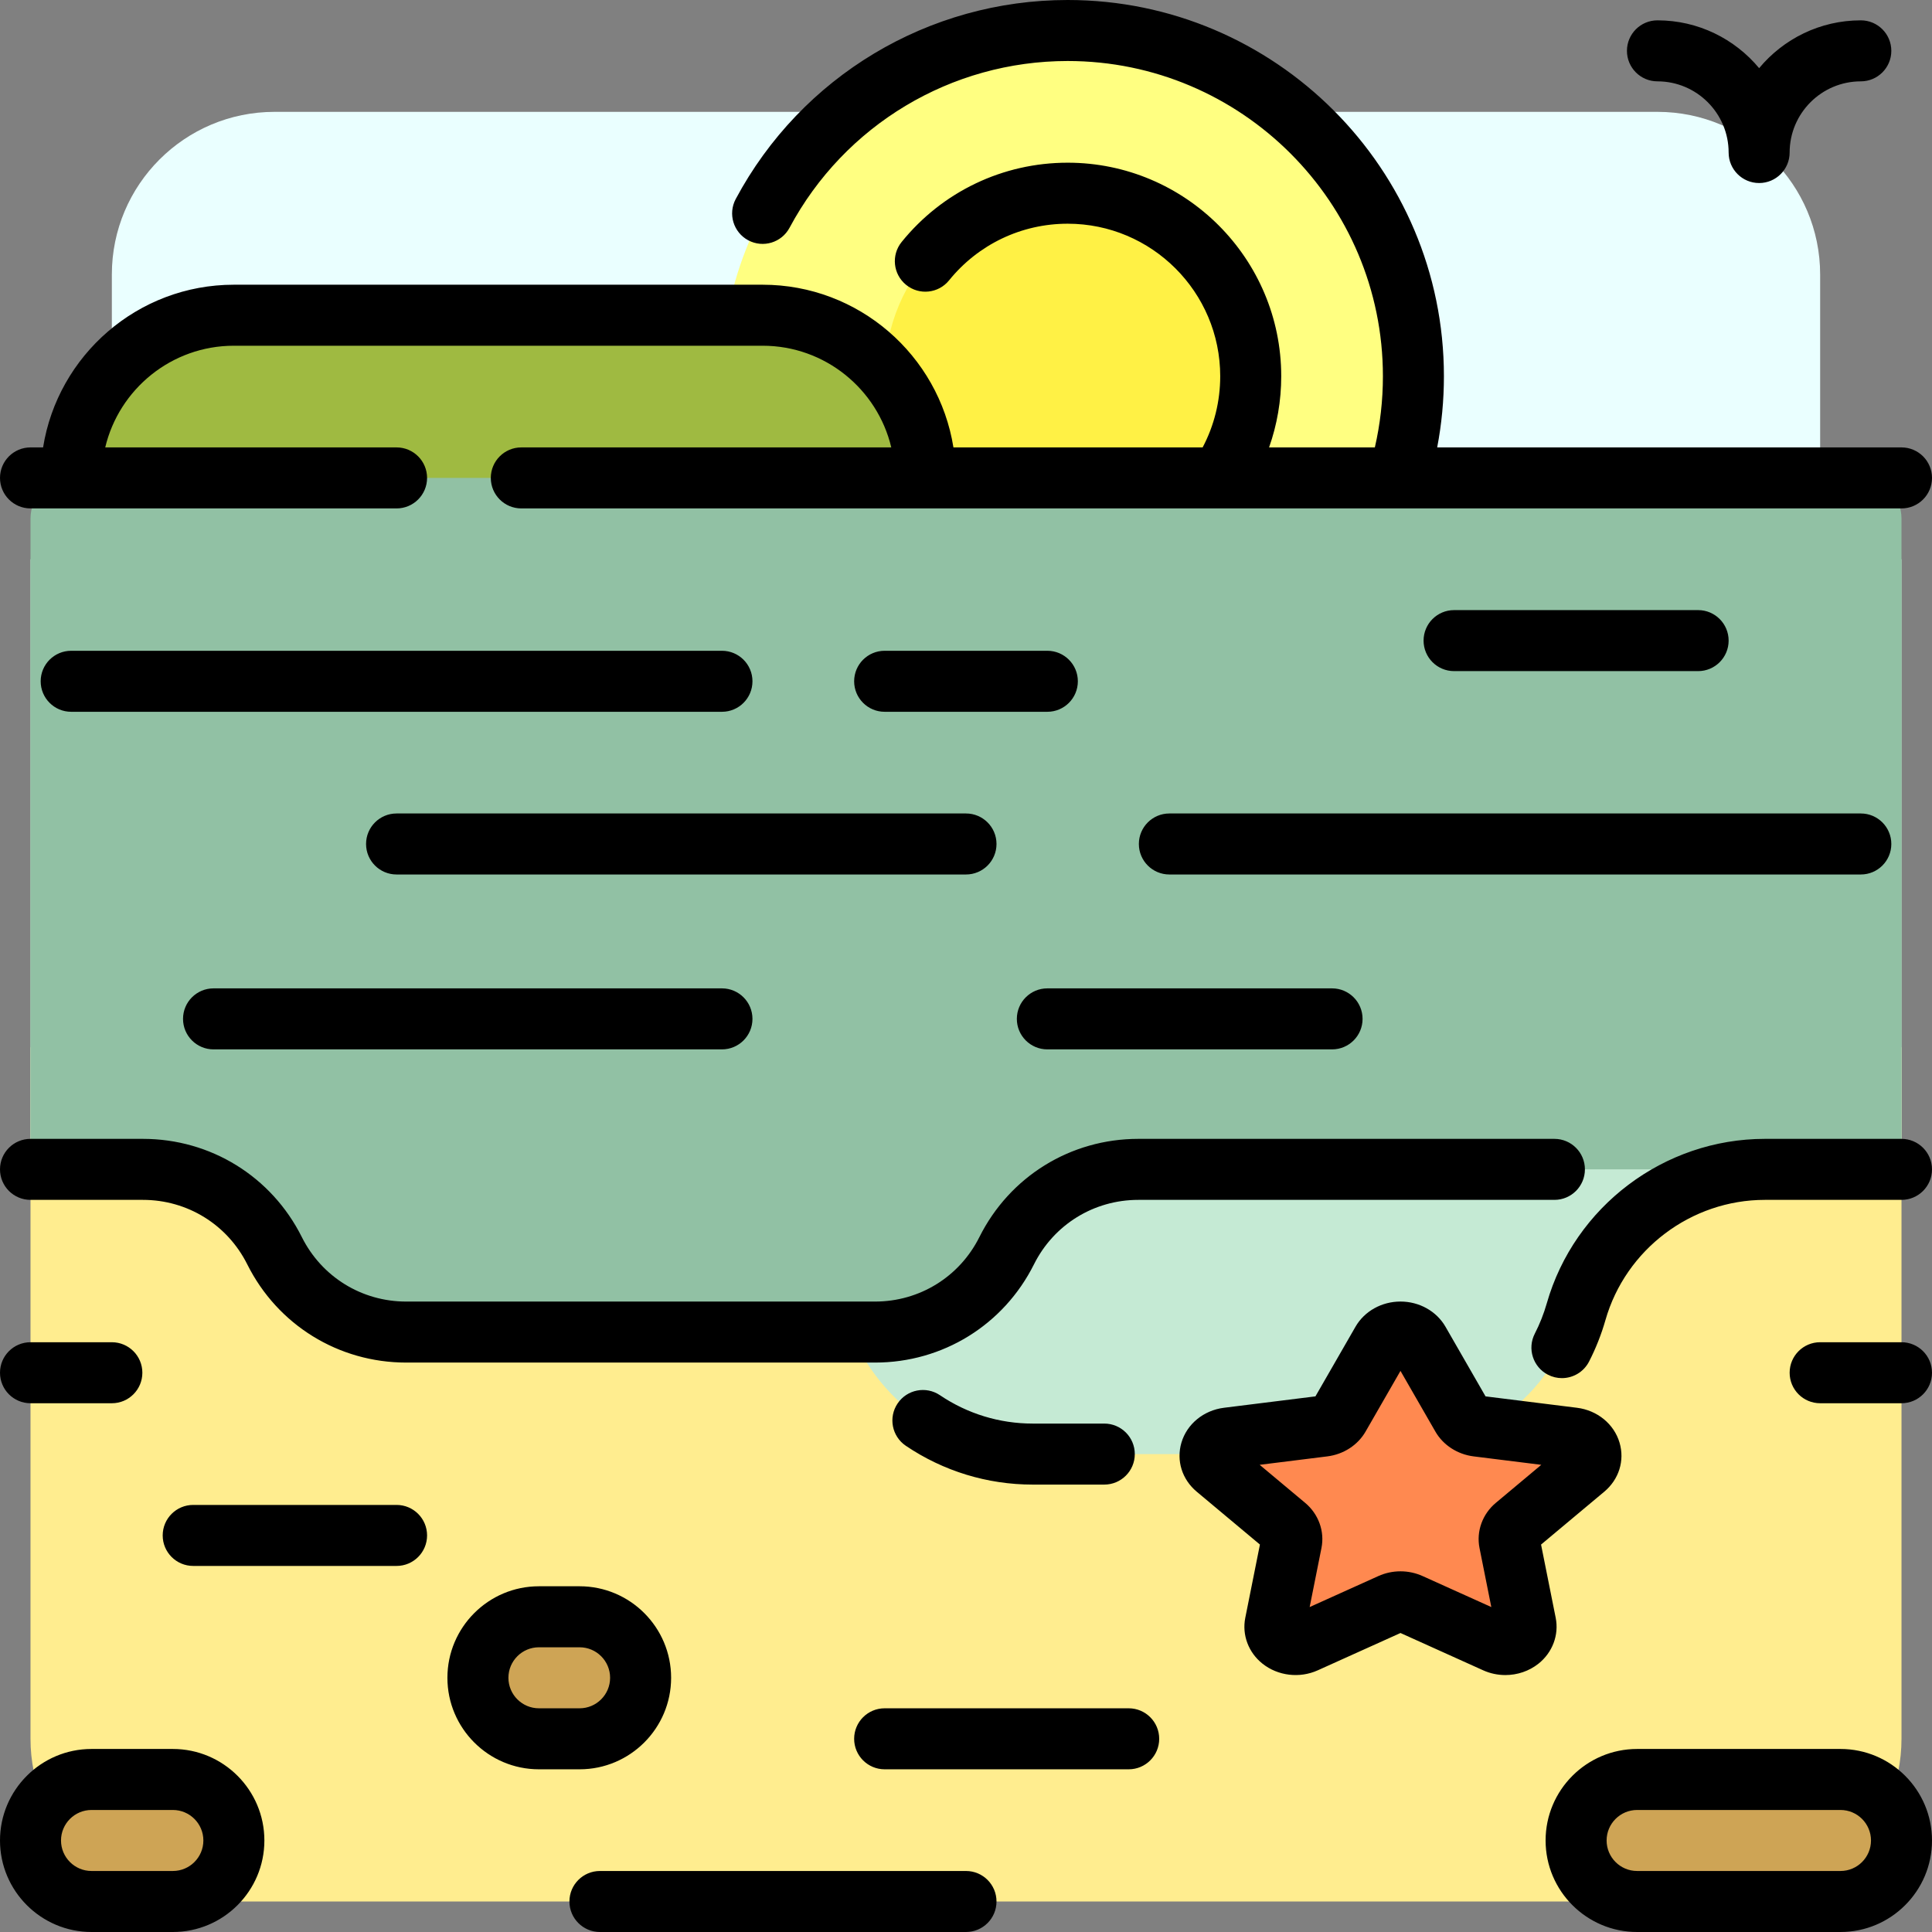
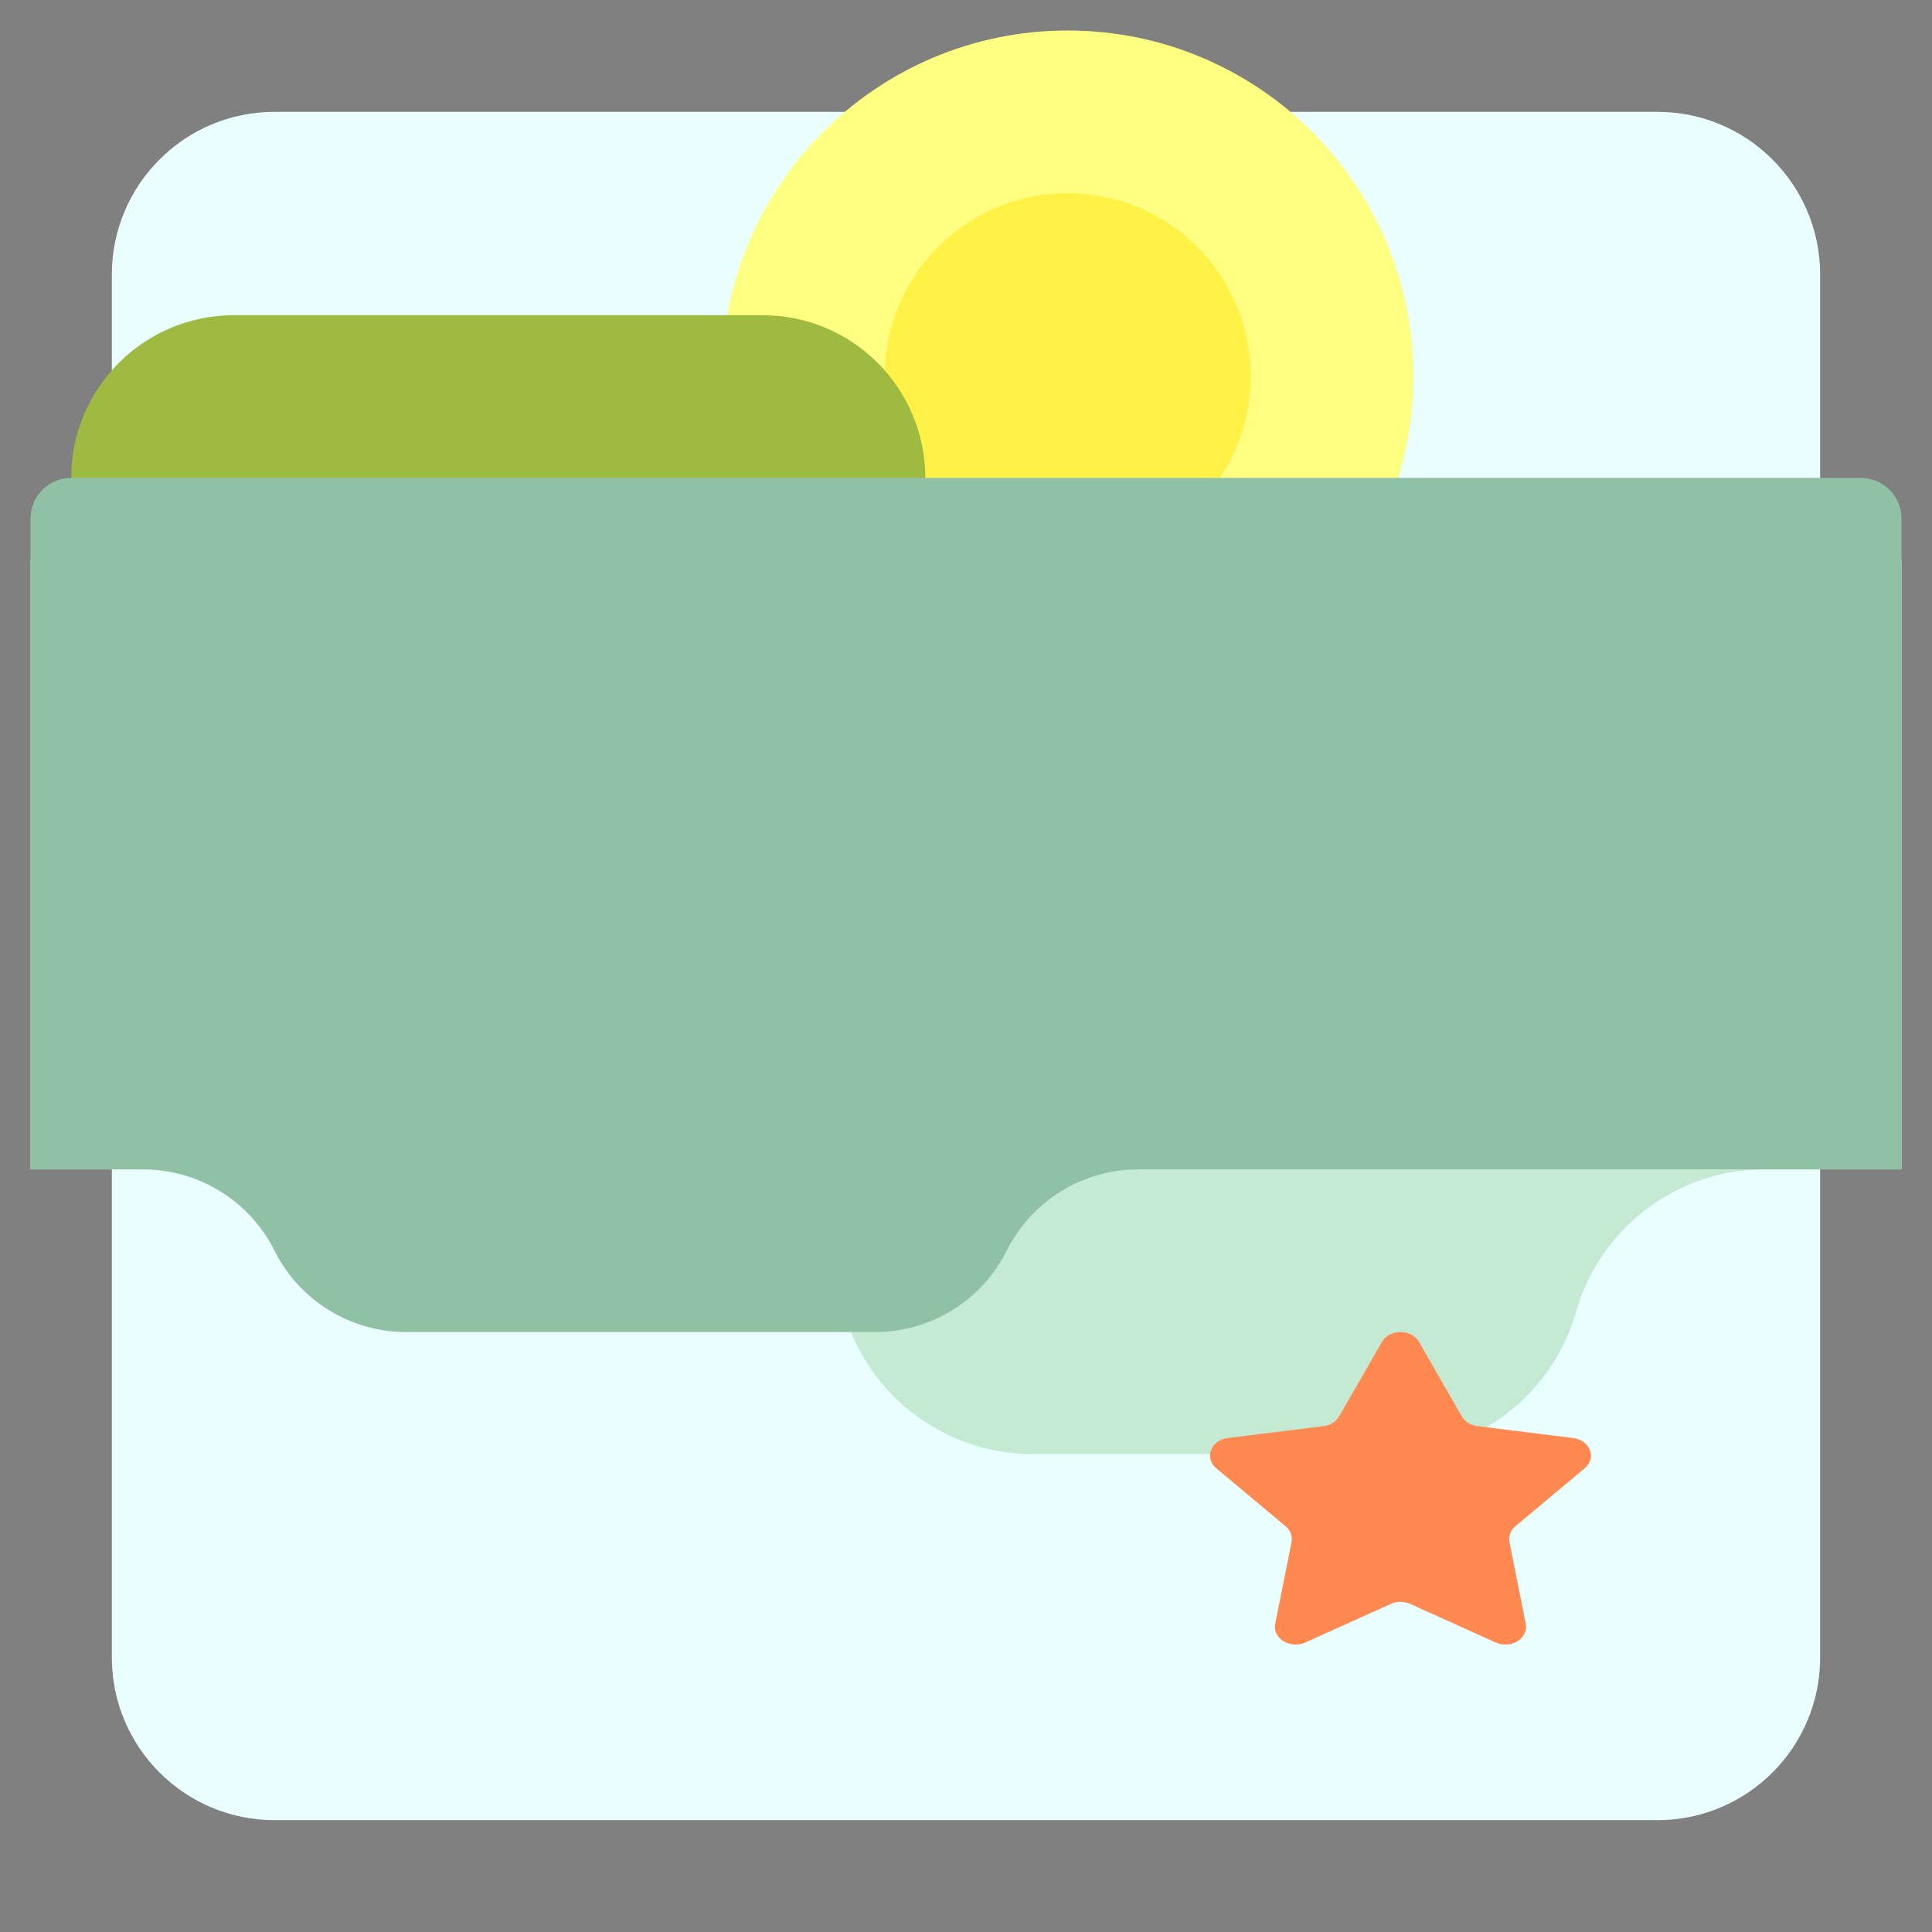
<svg xmlns="http://www.w3.org/2000/svg" height="800px" width="800px" version="1.1" id="Layer_1" viewBox="0 0 512 512" xml:space="preserve">
  <rect x="0" y="0" width="512" height="512" fill="#808080" stroke="none" />
  <path style="fill:#EAFFFF;" d="M439.242,482.358H72.758c-23.812,0-43.116-19.304-43.116-43.116V72.758  c0-23.812,19.304-43.116,43.116-43.116h366.484c23.812,0,43.116,19.304,43.116,43.116v366.484  C482.358,463.054,463.054,482.358,439.242,482.358z" />
  <path style="fill:#FFFF81;" d="M374.568,99.705c0,50.601-41.02,91.621-91.621,91.621s-91.621-41.02-91.621-91.621  s41.02-91.621,91.621-91.621S374.568,49.105,374.568,99.705z" />
  <path style="fill:#FFF145;" d="M331.453,99.705c0,26.789-21.716,48.505-48.505,48.505s-48.505-21.716-48.505-48.505  S256.158,51.2,282.947,51.2S331.453,72.916,331.453,99.705z" />
-   <path style="fill:#FFED8F;" d="M460.8,503.916H51.2c-23.812,0-43.116-19.304-43.116-43.116V277.558h495.832V460.8  C503.916,484.612,484.612,503.916,460.8,503.916z" />
-   <path style="fill:#CEA455;" d="M503.916,487.747c0,8.929-7.239,16.168-16.168,16.168h-53.895c-8.929,0-16.168-7.239-16.168-16.168  c0-8.929,7.239-16.168,16.168-16.168h53.895C496.677,471.579,503.916,478.818,503.916,487.747z M45.811,471.579H24.253  c-8.929,0-16.168,7.239-16.168,16.168c0,8.929,7.239,16.168,16.168,16.168h21.558c8.929,0,16.168-7.239,16.168-16.168  C61.979,478.818,54.74,471.579,45.811,471.579z M153.6,428.463h-10.779c-8.929,0-16.168,7.239-16.168,16.168  c0,8.929,7.239,16.168,16.168,16.168H153.6c8.929,0,16.168-7.239,16.168-16.168C169.768,435.702,162.529,428.463,153.6,428.463z" />
  <path style="fill:#9FBA41;" d="M245.221,126.653L245.221,126.653v21.558H18.863v-21.558l0,0c0-23.812,19.304-43.116,43.116-43.116  h140.126C225.917,83.537,245.221,102.841,245.221,126.653z" />
  <path style="fill:#C5EAD4;" d="M503.916,309.895H467.7c-23.224,0-43.634,15.396-50.015,37.726l0,0  c-6.38,22.331-26.791,37.726-50.015,37.726h-93.991c-23.224,0-43.634-15.396-50.014-37.726l0,0  c-6.38-22.331-26.791-37.726-50.014-37.726H8.084V148.211h495.832V309.895z" />
  <path style="fill:#91C1A4;" d="M503.916,137.432v172.463H301.661c-14.771,0-28.275,8.346-34.882,21.558l0,0  c-6.606,13.212-20.11,21.558-34.882,21.558H107.64c-14.771,0-28.275-8.346-34.882-21.558l0,0  c-6.606-13.212-20.11-21.558-34.882-21.558H8.084v-86.232v-86.232c0-5.953,4.826-10.779,10.779-10.779h474.274  C499.09,126.653,503.916,131.478,503.916,137.432z" />
  <path style="fill:#FF8950;" d="M376.058,355.633l11.348,19.729c0.799,1.388,2.342,2.351,4.128,2.573l25.375,3.164  c4.497,0.561,6.293,5.302,3.039,8.024l-18.362,15.357c-1.292,1.081-1.882,2.638-1.577,4.164l4.334,21.684  c0.769,3.843-3.933,6.773-7.955,4.959l-22.696-10.238c-1.597-0.72-3.505-0.72-5.103,0l-22.696,10.238  c-4.023,1.814-8.723-1.116-7.955-4.959l4.334-21.684c0.305-1.526-0.285-3.083-1.577-4.164l-18.362-15.357  c-3.254-2.722-1.458-7.463,3.039-8.024l25.375-3.164c1.786-0.223,3.33-1.185,4.128-2.573l11.348-19.729  C368.236,352.136,374.047,352.136,376.058,355.633z" />
-   <path d="M0,309.895c0-4.465,3.618-8.084,8.084-8.084h29.793c17.948,0,34.084,9.973,42.111,26.027  c5.271,10.541,15.867,17.089,27.65,17.089h124.26c11.785,0,22.38-6.548,27.65-17.089c8.027-16.054,24.163-26.027,42.111-26.027  h110.276c4.466,0,8.084,3.62,8.084,8.084c0,4.465-3.618,8.084-8.084,8.084H301.66c-11.785,0-22.38,6.548-27.65,17.089  c-8.027,16.054-24.163,26.027-42.111,26.027h-124.26c-17.948,0-34.084-9.973-42.111-26.027  c-5.271-10.541-15.867-17.089-27.65-17.089H8.084C3.618,317.979,0,314.359,0,309.895z M501.221,223.663  c0-4.465-3.618-8.084-8.084-8.084H309.895c-4.466,0-8.084,3.62-8.084,8.084c0,4.465,3.618,8.084,8.084,8.084h183.242  C497.603,231.747,501.221,228.128,501.221,223.663z M450.021,177.853c4.466,0,8.084-3.62,8.084-8.084  c0-4.465-3.618-8.084-8.084-8.084h-64.674c-4.466,0-8.084,3.62-8.084,8.084c0,4.465,3.618,8.084,8.084,8.084H450.021z   M277.558,278.097h75.453c4.466,0,8.084-3.62,8.084-8.084c0-4.465-3.618-8.084-8.084-8.084h-75.453c-4.466,0-8.084,3.62-8.084,8.084  C269.474,274.477,273.092,278.097,277.558,278.097z M285.642,180.547c0-4.465-3.618-8.084-8.084-8.084h-43.116  c-4.466,0-8.084,3.62-8.084,8.084c0,4.465,3.618,8.084,8.084,8.084h43.116C282.024,188.632,285.642,185.012,285.642,180.547z   M439.242,21.558c10.401,0,18.863,8.463,18.863,18.863c0,4.465,3.618,8.084,8.084,8.084s8.084-3.62,8.084-8.084  c0-10.401,8.463-18.863,18.863-18.863c4.466,0,8.084-3.62,8.084-8.084s-3.618-8.084-8.084-8.084  c-10.823,0-20.517,4.935-26.947,12.671c-6.431-7.736-16.124-12.671-26.947-12.671c-4.466,0-8.084,3.62-8.084,8.084  S434.776,21.558,439.242,21.558z M8.084,134.737h97.011c4.466,0,8.084-3.62,8.084-8.084s-3.618-8.084-8.084-8.084H27.888  c3.659-15.432,17.556-26.947,34.091-26.947h140.126c16.535,0,30.431,11.515,34.091,26.947h-98.045c-4.466,0-8.084,3.62-8.084,8.084  s3.618,8.084,8.084,8.084h365.765c4.466,0,8.084-3.62,8.084-8.084s-3.618-8.084-8.084-8.084H380.869  c1.187-6.19,1.784-12.502,1.784-18.863C382.653,44.727,337.925,0,282.947,0c-36.861,0-70.57,20.208-87.97,52.738  c-2.106,3.936-0.622,8.836,3.315,10.942c3.939,2.107,8.836,0.622,10.942-3.316c14.584-27.261,42.829-44.196,73.714-44.196  c46.062,0,83.537,37.475,83.537,83.537c0,6.384-0.718,12.707-2.136,18.863h-28.031c2.123-6.01,3.22-12.374,3.22-18.863  c0-31.204-25.387-56.589-56.589-56.589c-17.162,0-33.203,7.66-44.01,21.015c-2.808,3.471-2.271,8.561,1.199,11.37  c3.472,2.808,8.561,2.272,11.37-1.199c7.723-9.544,19.183-15.017,31.442-15.017c22.289,0,40.421,18.132,40.421,40.421  c0,6.633-1.601,13.078-4.66,18.863h-66.042c-3.886-24.405-25.08-43.116-50.562-43.116H61.979c-25.483,0-46.676,18.711-50.562,43.116  H8.084c-4.466,0-8.084,3.62-8.084,8.084S3.618,134.737,8.084,134.737z M56.589,278.097h134.737c4.466,0,8.084-3.62,8.084-8.084  c0-4.465-3.618-8.084-8.084-8.084H56.589c-4.466,0-8.084,3.62-8.084,8.084C48.505,274.477,52.124,278.097,56.589,278.097z   M264.084,223.663c0-4.465-3.618-8.084-8.084-8.084H105.095c-4.466,0-8.084,3.62-8.084,8.084c0,4.465,3.618,8.084,8.084,8.084H256  C260.466,231.747,264.084,228.128,264.084,223.663z M199.411,180.547c0-4.465-3.618-8.084-8.084-8.084H18.863  c-4.466,0-8.084,3.62-8.084,8.084c0,4.465,3.618,8.084,8.084,8.084h172.463C195.792,188.632,199.411,185.012,199.411,180.547z   M256,495.832h-97.011c-4.466,0-8.084,3.62-8.084,8.084s3.618,8.084,8.084,8.084H256c4.466,0,8.084-3.62,8.084-8.084  S260.466,495.832,256,495.832z M512,487.747C512,501.121,501.12,512,487.747,512h-53.895c-13.372,0-24.253-10.879-24.253-24.253  s10.88-24.253,24.253-24.253h53.895C501.12,463.495,512,474.374,512,487.747z M495.832,487.747c0-4.458-3.626-8.084-8.084-8.084  h-53.895c-4.458,0-8.084,3.626-8.084,8.084s3.626,8.084,8.084,8.084h53.895C492.206,495.832,495.832,492.206,495.832,487.747z   M407.715,440.887c-2.5,1.99-5.629,3.021-8.784,3.021c-1.995,0-4-0.412-5.866-1.254l-21.923-9.89l-21.923,9.889  c-4.82,2.175-10.57,1.48-14.652-1.768c-3.716-2.958-5.461-7.612-4.555-12.146l3.882-19.414l-16.743-14.004  c-3.903-3.263-5.46-8.243-4.062-12.995c1.456-4.948,5.885-8.579,11.286-9.252l24.23-3.021l10.614-18.452  c2.368-4.118,6.937-6.675,11.924-6.676c4.986-0.001,9.556,2.557,11.925,6.674l10.614,18.455l24.23,3.021  c5.4,0.674,9.829,4.304,11.286,9.252c1.399,4.752-0.157,9.732-4.06,12.996l-16.744,14.004l3.882,19.415  C413.176,433.275,411.431,437.929,407.715,440.887z M408.458,388.192l-17.925-2.234c-4.289-0.535-8.078-2.988-10.135-6.563  l-9.257-16.094l-9.257,16.093c-2.058,3.576-5.846,6.03-10.135,6.564l-17.924,2.234l12.059,10.086  c3.544,2.963,5.2,7.543,4.318,11.951l-3.13,15.658l18.195-8.207c3.735-1.685,8.017-1.685,11.752,0l18.194,8.207l-3.13-15.659  c-0.878-4.409,0.776-8.986,4.317-11.948L408.458,388.192z M503.916,355.705h-21.558c-4.466,0-8.084,3.62-8.084,8.084  s3.618,8.084,8.084,8.084h21.558c4.466,0,8.084-3.62,8.084-8.084S508.382,355.705,503.916,355.705z M299.116,452.716h-64.674  c-4.466,0-8.084,3.62-8.084,8.084c0,4.465,3.618,8.084,8.084,8.084h64.674c4.466,0,8.084-3.62,8.084-8.084  C307.2,456.335,303.582,452.716,299.116,452.716z M503.916,301.811h-36.217c-26.692,0-50.456,17.924-57.787,43.589  c-0.793,2.776-1.863,5.479-3.176,8.035c-2.042,3.971-0.475,8.844,3.495,10.886c1.184,0.608,2.446,0.896,3.69,0.896  c2.933,0,5.763-1.602,7.197-4.39c1.796-3.496,3.256-7.191,4.341-10.983c5.359-18.761,22.73-31.864,42.241-31.864h36.217  c4.466,0,8.084-3.62,8.084-8.084C512,305.43,508.382,301.811,503.916,301.811z M70.063,487.747c0,13.373-10.88,24.253-24.253,24.253  H24.253C10.88,512,0,501.121,0,487.747s10.88-24.253,24.253-24.253h21.558C59.183,463.495,70.063,474.374,70.063,487.747z   M53.895,487.747c0-4.458-3.626-8.084-8.084-8.084H24.253c-4.458,0-8.084,3.626-8.084,8.084s3.626,8.084,8.084,8.084h21.558  C50.269,495.832,53.895,492.206,53.895,487.747z M153.6,468.884h-10.779c-13.372,0-24.253-10.879-24.253-24.253  s10.88-24.253,24.253-24.253H153.6c13.372,0,24.253,10.879,24.253,24.253S166.972,468.884,153.6,468.884z M142.821,452.716H153.6  c4.458,0,8.084-3.626,8.084-8.084s-3.626-8.084-8.084-8.084h-10.779c-4.458,0-8.084,3.626-8.084,8.084  S138.363,452.716,142.821,452.716z M8.084,371.874h21.558c4.466,0,8.084-3.62,8.084-8.084s-3.618-8.084-8.084-8.084H8.084  c-4.466,0-8.084,3.62-8.084,8.084S3.618,371.874,8.084,371.874z M273.677,377.263c-8.793,0-17.292-2.6-24.576-7.516  c-3.698-2.499-8.727-1.524-11.223,2.177c-2.499,3.7-1.524,8.726,2.177,11.224c9.966,6.727,21.592,10.283,33.622,10.283h18.971  c4.466,0,8.084-3.62,8.084-8.084s-3.618-8.084-8.084-8.084H273.677z M105.095,398.821H51.2c-4.466,0-8.084,3.62-8.084,8.084  s3.618,8.084,8.084,8.084h53.895c4.466,0,8.084-3.62,8.084-8.084S109.56,398.821,105.095,398.821z" />
</svg>